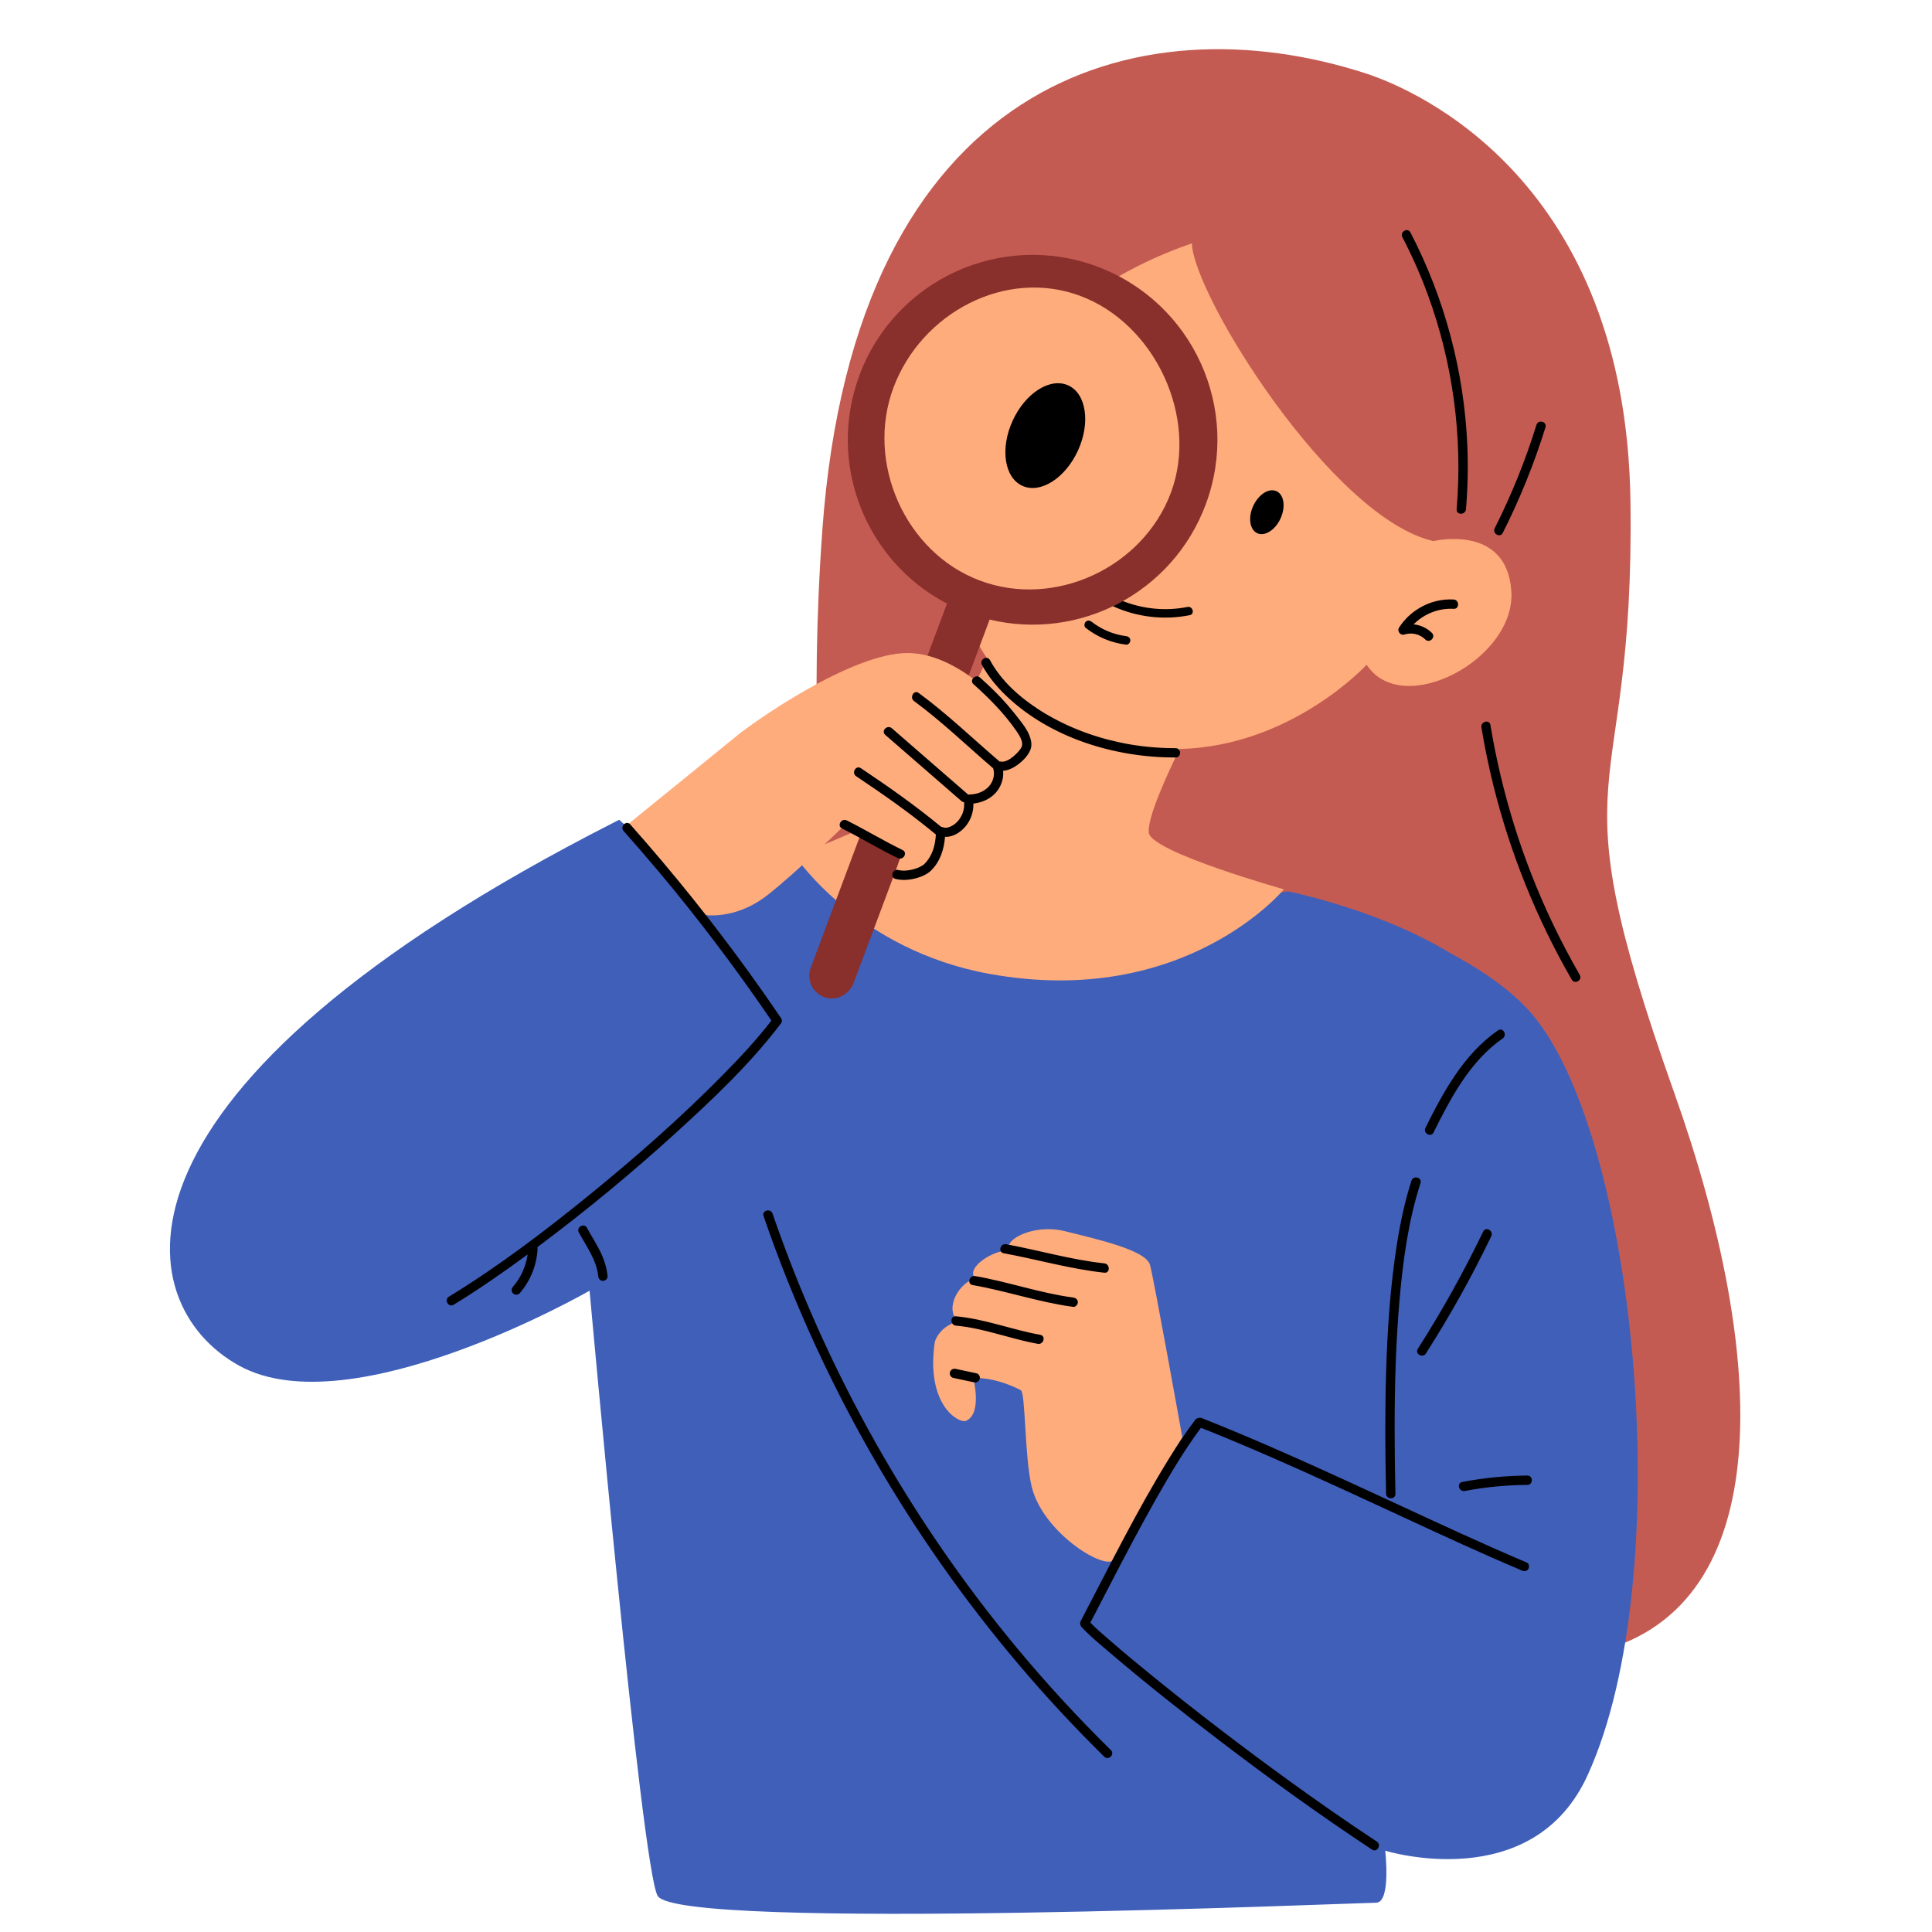
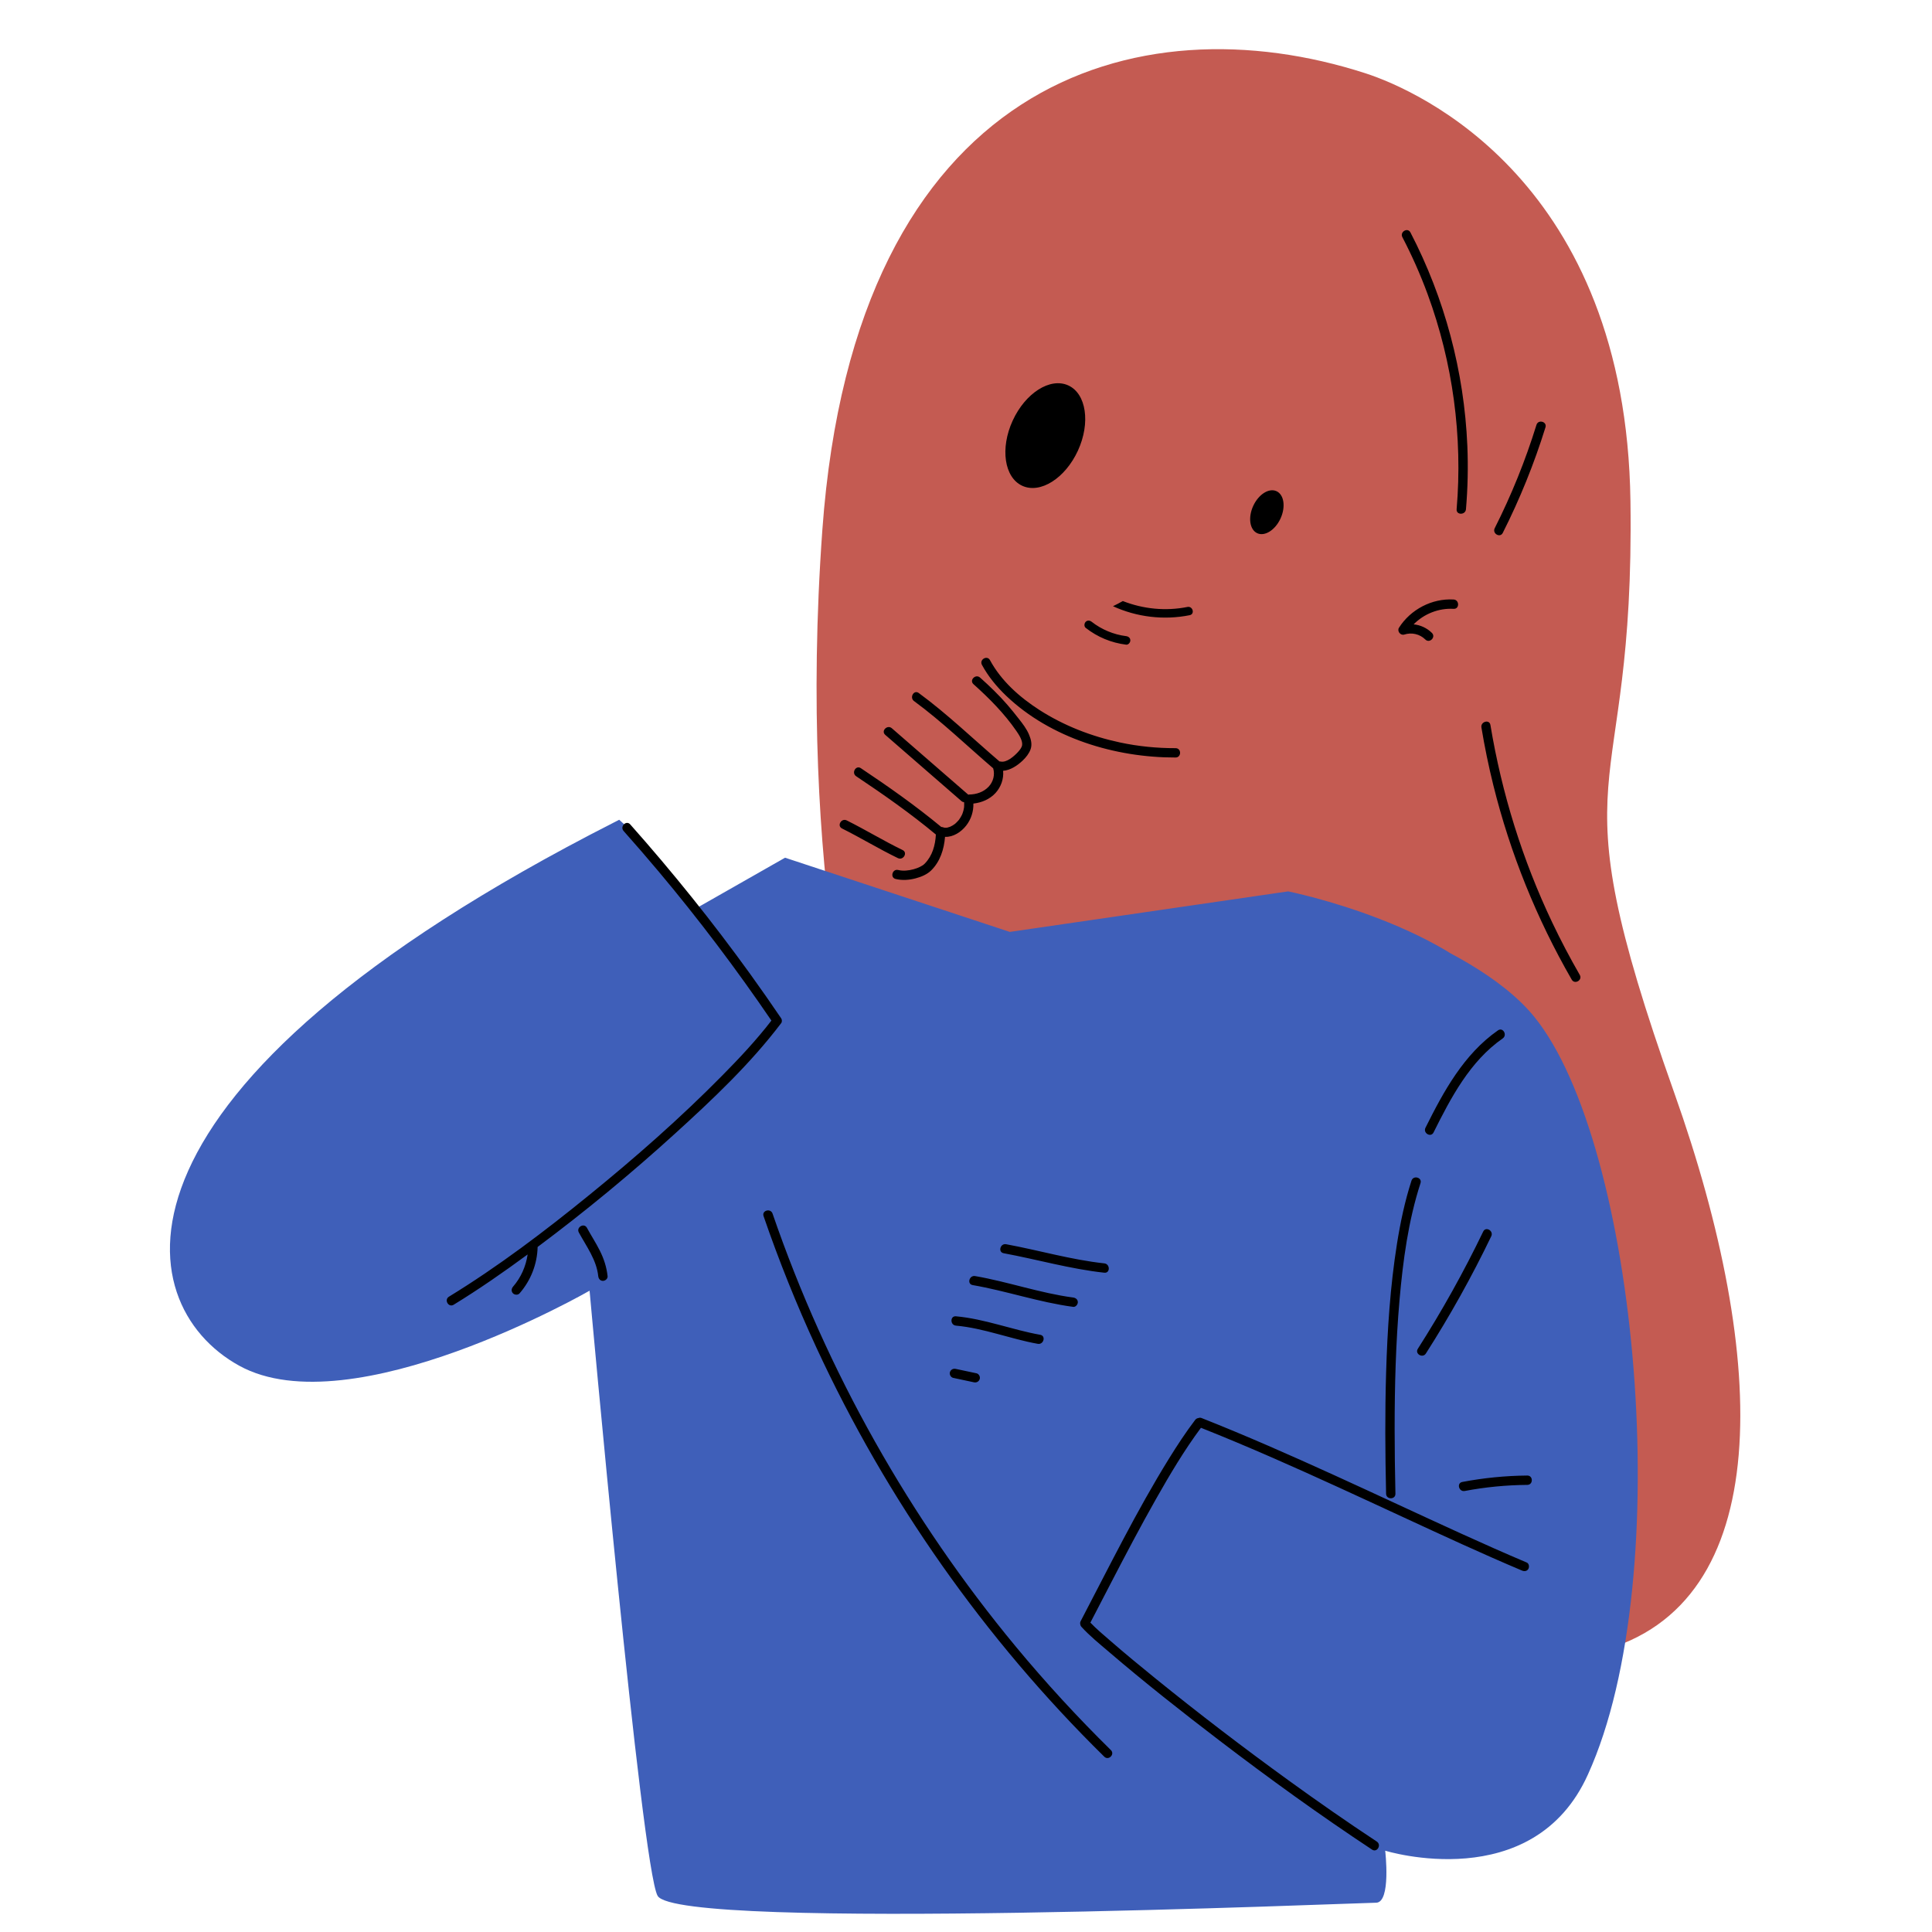
<svg xmlns="http://www.w3.org/2000/svg" width="500" zoomAndPan="magnify" viewBox="0 0 375 375" height="500" preserveAspectRatio="xMidYMid meet" version="1.0">
  <path fill="#c45b52" d="M 159.617 102.867 C 154.672 171.234 174.738 213.336 174.738 213.336 L 166.098 251.168 L 175.172 280.57 C 175.172 280.57 276.43 329.57 310.566 320.492 C 344.699 311.414 343.406 263.996 324.969 212.113 C 301.27 145.422 317.336 159.074 316.469 97.246 C 315.605 35.418 275.449 17.598 265.051 14.23 C 220.973 -0.039 165.953 15.238 159.617 102.867 Z M 159.617 102.867 C 154.672 171.234 167.68 213.023 167.68 213.023 L 166.098 251.168 L 175.172 280.57 C 175.172 280.57 276.43 329.57 310.566 320.492 C 344.699 311.414 343.406 263.996 324.969 212.113 C 301.27 145.422 317.336 159.074 316.469 97.246 C 315.605 35.418 275.449 17.598 265.051 14.23 C 220.973 -0.039 165.953 15.238 159.617 102.867 Z M 159.617 102.867 " fill-opacity="1" fill-rule="nonzero" />
  <path fill="#3f5fb9" d="M 196.004 180.883 L 152.379 166.48 L 135.164 176.281 C 135.164 176.281 127.445 166.926 119.137 159.652 C 17.633 211.324 24.605 253.051 46.422 265.078 C 68.234 277.105 114.438 250.523 114.438 250.523 C 114.438 250.523 124.527 362.633 127.645 367.98 C 131.711 374.957 264.121 369.316 267.086 369.316 C 270.055 369.316 268.867 359.219 268.867 359.219 C 268.867 359.219 297.605 368.129 308.242 344.371 C 321.301 311.703 310.285 220.203 293.996 196.18 C 282.719 179.547 250.023 173.016 250.023 173.016 Z M 196.004 180.883 L 152.379 166.48 L 135.164 176.281 C 135.164 176.281 128.492 166.391 120.184 159.113 C 18.68 210.785 24.605 253.051 46.422 265.078 C 68.234 277.105 114.438 250.523 114.438 250.523 C 114.438 250.523 124.527 362.633 127.645 367.98 C 131.711 374.957 264.121 369.316 267.086 369.316 C 270.055 369.316 268.867 359.219 268.867 359.219 C 268.867 359.219 297.605 368.129 308.242 344.371 C 325.695 305.895 317.82 222.035 297.805 197.367 C 285.145 181.762 250.023 173.016 250.023 173.016 Z M 196.004 180.883 " fill-opacity="1" fill-rule="nonzero" />
-   <path fill="#feac7c" d="M 154.43 166.281 C 154.43 166.281 166.527 184.441 192.168 189.051 C 229.992 195.855 249.207 172.621 249.207 172.621 C 249.207 172.621 223.566 165.418 222.992 161.668 C 222.559 158.867 226.793 149.793 228.961 145.383 C 250.773 144.832 265.266 129.023 265.266 129.023 C 272.18 139.617 294.215 127.945 293.352 114.758 C 292.488 101.57 278.227 105.027 278.227 105.027 C 258.566 100.562 231.633 57.324 231.344 47.234 C 225.227 49.336 219.914 51.906 215.289 54.754 C 207.812 52.48 195.125 50.613 183.523 58.477 C 166.344 70.121 162.242 98.832 185.797 114.086 C 186.828 118.746 188.664 123.496 191.648 127.871 L 179.488 152.719 C 178.371 155 176.5 156.824 174.188 157.879 Z M 154.43 166.281 C 154.43 166.281 166.527 184.441 192.168 189.051 C 229.992 195.855 249.207 172.621 249.207 172.621 C 249.207 172.621 223.566 165.418 222.992 161.668 C 222.559 158.867 226.793 149.793 228.961 145.383 C 250.773 144.832 265.266 129.023 265.266 129.023 C 272.18 139.617 294.215 127.945 293.352 114.758 C 292.488 101.57 278.227 105.027 278.227 105.027 C 258.566 100.562 231.633 57.324 231.344 47.234 C 225.227 49.336 219.914 51.906 215.289 54.754 C 207.812 52.48 195.125 50.613 183.523 58.477 C 166.344 70.121 162.242 98.832 185.797 114.086 C 186.828 118.746 188.664 123.496 191.648 127.871 L 179.488 152.719 C 178.371 155 176.5 156.824 174.188 157.879 Z M 154.43 166.281 " fill-opacity="1" fill-rule="nonzero" />
-   <path fill="#892f2c" d="M 157.363 187.84 L 183.812 117.156 C 167.98 108.898 160.422 89.938 166.84 72.777 C 173.789 54.215 194.457 44.805 213.004 51.754 C 231.555 58.703 240.961 79.383 234.016 97.945 C 227.594 115.105 209.449 124.434 192.086 120.258 L 165.715 190.727 C 164.898 192.91 162.57 194.277 160.328 193.652 C 157.797 192.949 156.461 190.25 157.363 187.84 Z M 227.266 95.645 C 232.703 81.109 224.246 62.891 209.723 57.449 C 195.195 52.004 178.855 60.703 173.418 75.242 C 167.977 89.777 175.676 107.25 190.199 112.691 C 204.727 118.137 221.824 110.184 227.266 95.645 Z M 227.266 95.645 " fill-opacity="1" fill-rule="nonzero" />
-   <path fill="#feac7c" d="M 185.855 256.5 C 183.246 253.625 186.379 248.918 189.254 248.137 C 187.426 246.043 192.648 242.645 196.047 242.645 C 194.48 240.816 200.488 237.418 206.758 238.984 C 213.027 240.555 222.434 242.645 223.219 245.52 C 224 248.398 229.488 278.98 229.488 278.98 C 229.488 278.98 221.551 291.668 216.078 302.91 C 213.727 304.477 202.305 297.203 200.234 288.496 C 198.855 282.703 199.066 270.312 198.137 269.832 C 192.902 267.137 188.906 267.461 188.906 267.461 C 188.906 267.461 190.727 274.414 187.5 275.785 C 186.145 276.359 179.621 272.723 181.449 260.434 C 181.449 260.434 182.199 257.547 185.855 256.5 Z M 121.996 159.902 L 136.281 177.523 C 136.281 177.523 142.395 178.855 148.922 173.773 C 154.609 169.344 163.938 160.156 163.938 160.156 C 163.938 160.156 169.805 162.695 175.062 165.453 L 173.875 169.129 C 173.875 169.129 176.73 169.723 179.383 168.805 C 182.773 167.629 183.836 163.387 183.836 163.387 L 183.824 163.387 C 184.188 162.332 184.117 161.168 183.488 160.156 C 186.082 160.301 190.078 157.344 188.781 153.887 C 192.527 155.184 195.156 150.75 194.398 147.617 C 196.129 148.48 199.227 143.508 196.633 139.617 C 193.797 135.363 185.109 126.754 176.145 126.754 C 165.195 126.754 146.219 140.195 143.051 142.789 C 139.883 145.383 121.996 159.902 121.996 159.902 Z M 121.996 159.902 " fill-opacity="1" fill-rule="nonzero" />
  <path fill="#000000" d="M 299.973 82.949 C 300.32 81.828 298.57 81.355 298.227 82.465 C 296.086 89.367 293.379 96.07 290.125 102.52 C 289.598 103.559 291.164 104.477 291.688 103.434 C 295.012 96.848 297.785 89.992 299.973 82.949 Z M 282.73 98.844 C 283.93 84.719 281.992 70.406 277.102 57.105 C 275.707 53.312 274.066 49.617 272.199 46.031 C 271.664 45 273.227 44.082 273.766 45.117 C 280.41 57.898 284.195 72.105 284.809 86.504 C 284.984 90.617 284.891 94.742 284.543 98.844 C 284.445 99.996 282.633 100.008 282.73 98.844 Z M 287.543 141.199 C 287.352 140.059 289.098 139.566 289.289 140.715 C 291.488 153.992 295.527 166.957 301.312 179.105 C 302.949 182.551 304.73 185.926 306.633 189.23 C 307.219 190.242 305.652 191.156 305.07 190.145 C 298.273 178.355 293.125 165.613 289.852 152.402 C 288.934 148.699 288.164 144.961 287.543 141.199 Z M 282.141 116.363 C 283.301 116.43 283.309 118.242 282.141 118.176 C 279.254 118.008 276.395 119.145 274.387 121.184 C 275.703 121.316 276.973 121.895 277.93 122.844 C 278.762 123.668 277.48 124.949 276.652 124.125 C 275.574 123.059 274.004 122.707 272.566 123.168 C 271.824 123.402 271.125 122.492 271.543 121.836 C 273.797 118.293 277.938 116.117 282.141 116.363 Z M 201.434 260.836 C 196.09 259.883 190.977 257.793 185.551 257.305 C 184.398 257.203 184.387 255.391 185.551 255.492 C 191.152 255.996 196.406 258.105 201.914 259.086 C 203.059 259.289 202.574 261.039 201.434 260.836 Z M 208.301 253.66 C 201.684 252.777 195.355 250.57 188.793 249.434 C 187.645 249.234 188.133 247.488 189.273 247.684 C 195.676 248.793 201.848 250.988 208.301 251.848 C 208.789 251.914 209.199 252.219 209.207 252.754 C 209.211 253.195 208.785 253.727 208.301 253.66 Z M 195.289 241.504 C 201.645 242.676 207.914 244.523 214.348 245.219 C 215.496 245.344 215.508 247.156 214.348 247.031 C 207.746 246.316 201.324 244.457 194.809 243.25 C 193.664 243.039 194.148 241.293 195.289 241.504 Z M 189.051 268.305 C 187.707 268.016 186.363 267.73 185.016 267.445 C 184.551 267.348 184.238 266.777 184.383 266.332 C 184.543 265.84 185 265.594 185.5 265.699 C 186.844 265.984 188.188 266.27 189.531 266.555 C 189.996 266.652 190.309 267.223 190.164 267.668 C 190.008 268.16 189.547 268.41 189.051 268.305 Z M 284.309 289.398 C 283.168 289.613 282.68 287.867 283.828 287.648 C 287.988 286.859 292.211 286.438 296.449 286.402 C 297.613 286.395 297.617 288.207 296.449 288.215 C 292.371 288.25 288.312 288.637 284.309 289.398 Z M 291.672 201.559 C 285.328 205.977 281.613 213.062 278.25 219.812 C 277.727 220.855 276.164 219.938 276.684 218.898 C 280.207 211.832 284.129 204.609 290.758 199.992 C 291.719 199.324 292.625 200.895 291.672 201.559 Z M 275.719 229.648 C 273.348 236.957 272.32 244.68 271.648 252.312 C 270.918 260.645 270.699 269.02 270.699 277.383 C 270.699 281.57 270.758 285.754 270.852 289.938 C 270.879 291.105 269.066 291.105 269.039 289.938 C 268.863 282.105 268.809 274.266 269.043 266.43 C 269.293 258.059 269.84 249.672 271.156 241.395 C 271.816 237.262 272.68 233.148 273.969 229.164 C 274.328 228.062 276.078 228.535 275.719 229.648 Z M 289.453 239.953 C 285.684 247.785 281.445 255.387 276.762 262.715 C 276.137 263.695 274.57 262.785 275.199 261.801 C 279.879 254.473 284.117 246.871 287.891 239.039 C 288.395 237.988 289.957 238.906 289.453 239.953 Z M 149.953 235.562 C 155.227 250.895 161.898 265.727 169.852 279.852 C 177.758 293.898 186.918 307.246 197.207 319.656 C 203 326.641 209.148 333.328 215.621 339.691 C 216.453 340.512 215.172 341.793 214.34 340.973 C 202.73 329.562 192.176 317.094 182.809 303.781 C 173.438 290.465 165.27 276.301 158.438 261.516 C 154.602 253.207 151.184 244.703 148.207 236.047 C 147.828 234.941 149.578 234.465 149.953 235.562 Z M 209.898 315.758 C 209.766 315.613 209.711 315.457 209.684 315.301 C 209.633 315.105 209.637 314.887 209.758 314.66 C 215.309 304.062 220.594 293.301 226.895 283.121 C 228.484 280.555 230.145 278.023 231.969 275.617 C 232.145 275.383 232.379 275.27 232.617 275.242 C 232.785 275.168 232.984 275.145 233.223 275.238 C 241.891 278.668 250.426 282.438 258.91 286.301 C 267.172 290.062 275.387 293.93 283.648 297.688 C 287.855 299.598 292.074 301.48 296.332 303.281 C 296.785 303.473 296.875 304.133 296.656 304.52 C 296.387 304.988 295.863 305.035 295.414 304.844 C 287.668 301.57 280.031 298.031 272.398 294.5 C 263.992 290.609 255.594 286.707 247.109 282.996 C 242.473 280.969 237.809 279 233.102 277.133 C 229.855 281.504 227.062 286.219 224.383 290.949 C 221.297 296.398 218.387 301.945 215.504 307.504 C 214.219 309.988 212.938 312.477 211.641 314.953 C 212.871 316.23 214.254 317.387 215.59 318.543 C 218.445 321.02 221.359 323.426 224.297 325.805 C 232.727 332.637 241.348 339.227 250.137 345.59 C 255.754 349.656 261.445 353.625 267.234 357.445 C 268.203 358.086 267.297 359.656 266.32 359.012 C 256.195 352.324 246.355 345.211 236.711 337.848 C 229.406 332.27 222.172 326.57 215.191 320.586 C 213.391 319.043 211.488 317.52 209.898 315.758 Z M 87.141 251.684 C 96.699 245.832 105.684 239.02 114.371 231.953 C 123.34 224.664 132.055 217.008 140.172 208.777 C 143.523 205.383 146.816 201.879 149.73 198.094 C 142.918 188.09 135.617 178.422 127.836 169.152 C 125.609 166.5 123.344 163.883 121.043 161.297 C 120.27 160.426 121.547 159.141 122.324 160.012 C 130.566 169.285 138.34 178.977 145.602 189.039 C 147.652 191.887 149.664 194.762 151.633 197.668 C 151.797 197.906 151.816 198.344 151.633 198.582 C 145.68 206.445 138.379 213.34 131.105 219.957 C 122.555 227.738 113.617 235.121 104.352 242.035 C 104.277 245.352 103.027 248.539 100.852 251.035 C 100.531 251.406 99.902 251.367 99.57 251.035 C 99.207 250.668 99.25 250.125 99.57 249.754 C 101.109 247.988 102.078 245.793 102.414 243.488 C 97.75 246.918 92.992 250.227 88.055 253.25 C 87.059 253.859 86.145 252.293 87.141 251.684 Z M 113.922 238.316 C 114.734 239.809 115.668 241.238 116.43 242.758 C 117.219 244.328 117.746 245.957 117.934 247.711 C 117.984 248.199 117.48 248.617 117.027 248.617 C 116.496 248.617 116.176 248.199 116.121 247.711 C 115.785 244.539 113.84 241.953 112.355 239.23 C 111.797 238.207 113.363 237.293 113.922 238.316 Z M 201.734 137.793 C 206.5 140.855 211.863 142.934 217.395 144.113 C 220.941 144.871 224.555 145.227 228.18 145.219 C 229.344 145.215 229.344 147.031 228.18 147.031 C 216.477 147.059 203.922 143.273 195.312 135.066 C 193.465 133.305 191.812 131.301 190.594 129.051 C 190.039 128.023 191.602 127.109 192.156 128.137 C 194.34 132.172 197.918 135.336 201.734 137.793 Z M 244.031 103.496 C 242.566 102.824 242.215 100.453 243.246 98.203 C 244.281 95.949 246.305 94.668 247.77 95.34 C 249.234 96.016 249.582 98.383 248.551 100.637 C 247.516 102.887 245.492 104.168 244.031 103.496 Z M 198.426 94.293 C 194.926 92.688 194.094 87.023 196.559 81.645 C 199.027 76.266 203.859 73.207 207.359 74.812 C 210.855 76.418 211.691 82.082 209.227 87.461 C 206.758 92.84 201.922 95.898 198.426 94.293 Z M 219.398 124.301 C 219.398 124.707 219.02 125.188 218.57 125.129 C 215.688 124.766 213.02 123.66 210.73 121.867 C 210.379 121.59 210.441 120.984 210.73 120.695 C 211.078 120.344 211.551 120.418 211.902 120.695 C 213.809 122.188 216.168 123.172 218.57 123.473 C 219.016 123.527 219.398 123.812 219.398 124.301 Z M 230.922 119.406 C 225.91 120.414 220.645 119.785 216.027 117.664 C 216.676 117.352 217.312 117.016 217.941 116.664 C 221.898 118.215 226.27 118.656 230.48 117.809 C 231.523 117.598 231.969 119.195 230.922 119.406 Z M 195.527 136.797 C 196.289 137.676 197.016 138.582 197.73 139.496 C 198.504 140.48 199.273 141.465 199.754 142.633 C 200.129 143.527 200.371 144.512 200.031 145.449 C 199.73 146.277 199.152 147 198.523 147.602 C 197.535 148.551 196.141 149.508 194.703 149.613 C 194.855 151.164 194.289 152.754 193.238 153.91 C 192.137 155.125 190.547 155.793 188.934 155.973 C 188.973 157.5 188.5 158.996 187.551 160.227 C 186.574 161.488 185.023 162.504 183.43 162.434 C 183.238 164.836 182.488 167.234 180.727 168.961 C 179.926 169.742 178.797 170.203 177.734 170.484 C 176.473 170.82 175.129 170.914 173.852 170.613 C 172.715 170.348 173.195 168.598 174.332 168.867 C 175.312 169.098 176.352 168.984 177.316 168.723 C 177.762 168.598 178.195 168.449 178.602 168.238 C 179.012 168.031 179.246 167.883 179.5 167.621 C 180.98 166.105 181.547 164.043 181.652 161.98 C 176.734 157.887 171.496 154.219 166.18 150.668 C 165.215 150.023 166.121 148.453 167.094 149.105 C 172.457 152.684 177.727 156.395 182.695 160.508 C 182.84 160.516 182.98 160.543 183.117 160.602 C 183.02 160.559 183.258 160.637 183.281 160.645 C 183.332 160.652 183.359 160.656 183.371 160.66 C 183.391 160.66 183.414 160.664 183.434 160.664 C 183.633 160.668 183.793 160.66 183.898 160.633 C 184.309 160.535 184.535 160.441 184.891 160.23 C 185.031 160.148 185.168 160.055 185.301 159.957 C 185.324 159.934 185.402 159.871 185.418 159.863 C 185.473 159.812 185.527 159.766 185.578 159.715 C 185.707 159.598 185.832 159.473 185.945 159.34 C 186.004 159.273 186.062 159.207 186.117 159.141 C 186.125 159.133 186.121 159.133 186.129 159.129 C 186.148 159.102 186.168 159.07 186.188 159.043 C 186.383 158.77 186.555 158.477 186.703 158.176 C 186.703 158.172 186.762 158.043 186.77 158.023 C 186.797 157.957 186.824 157.891 186.848 157.824 C 186.906 157.656 186.957 157.488 187.004 157.32 C 187.047 157.148 187.078 156.977 187.109 156.805 C 187.117 156.77 187.117 156.766 187.121 156.754 C 187.121 156.746 187.121 156.738 187.121 156.695 C 187.129 156.609 187.137 156.523 187.141 156.434 C 187.148 156.273 187.148 156.113 187.145 155.953 C 187.141 155.871 187.133 155.789 187.129 155.707 C 186.957 155.688 186.789 155.637 186.629 155.5 C 181.684 151.227 176.77 146.914 171.828 142.637 C 170.945 141.871 172.234 140.594 173.109 141.355 C 178.051 145.633 182.965 149.945 187.91 154.219 C 187.922 154.227 187.926 154.242 187.938 154.25 C 187.992 154.238 188.047 154.215 188.105 154.215 C 189.5 154.203 190.906 153.742 191.891 152.699 C 192.793 151.746 193.152 150.355 192.773 149.133 C 192.773 149.129 192.773 149.125 192.773 149.125 C 187.668 144.758 182.836 140.059 177.414 136.078 C 176.484 135.395 177.387 133.82 178.328 134.512 C 183.863 138.574 188.801 143.348 194.008 147.801 C 194.074 147.805 194.133 147.789 194.207 147.809 C 195.379 148.082 196.836 146.777 197.555 146.004 C 197.895 145.633 198.34 145.109 198.398 144.602 C 198.5 143.684 197.754 142.582 197.27 141.871 C 194.941 138.492 192 135.523 188.953 132.801 C 188.082 132.023 189.367 130.742 190.234 131.52 C 192.094 133.18 193.895 134.91 195.527 136.797 Z M 174.281 166.559 C 170.594 164.777 167.102 162.633 163.438 160.809 C 162.391 160.289 163.309 158.727 164.352 159.242 C 168.016 161.066 171.512 163.211 175.195 164.992 C 176.246 165.5 175.328 167.066 174.281 166.559 Z M 174.281 166.559 " fill-opacity="1" fill-rule="nonzero" />
</svg>